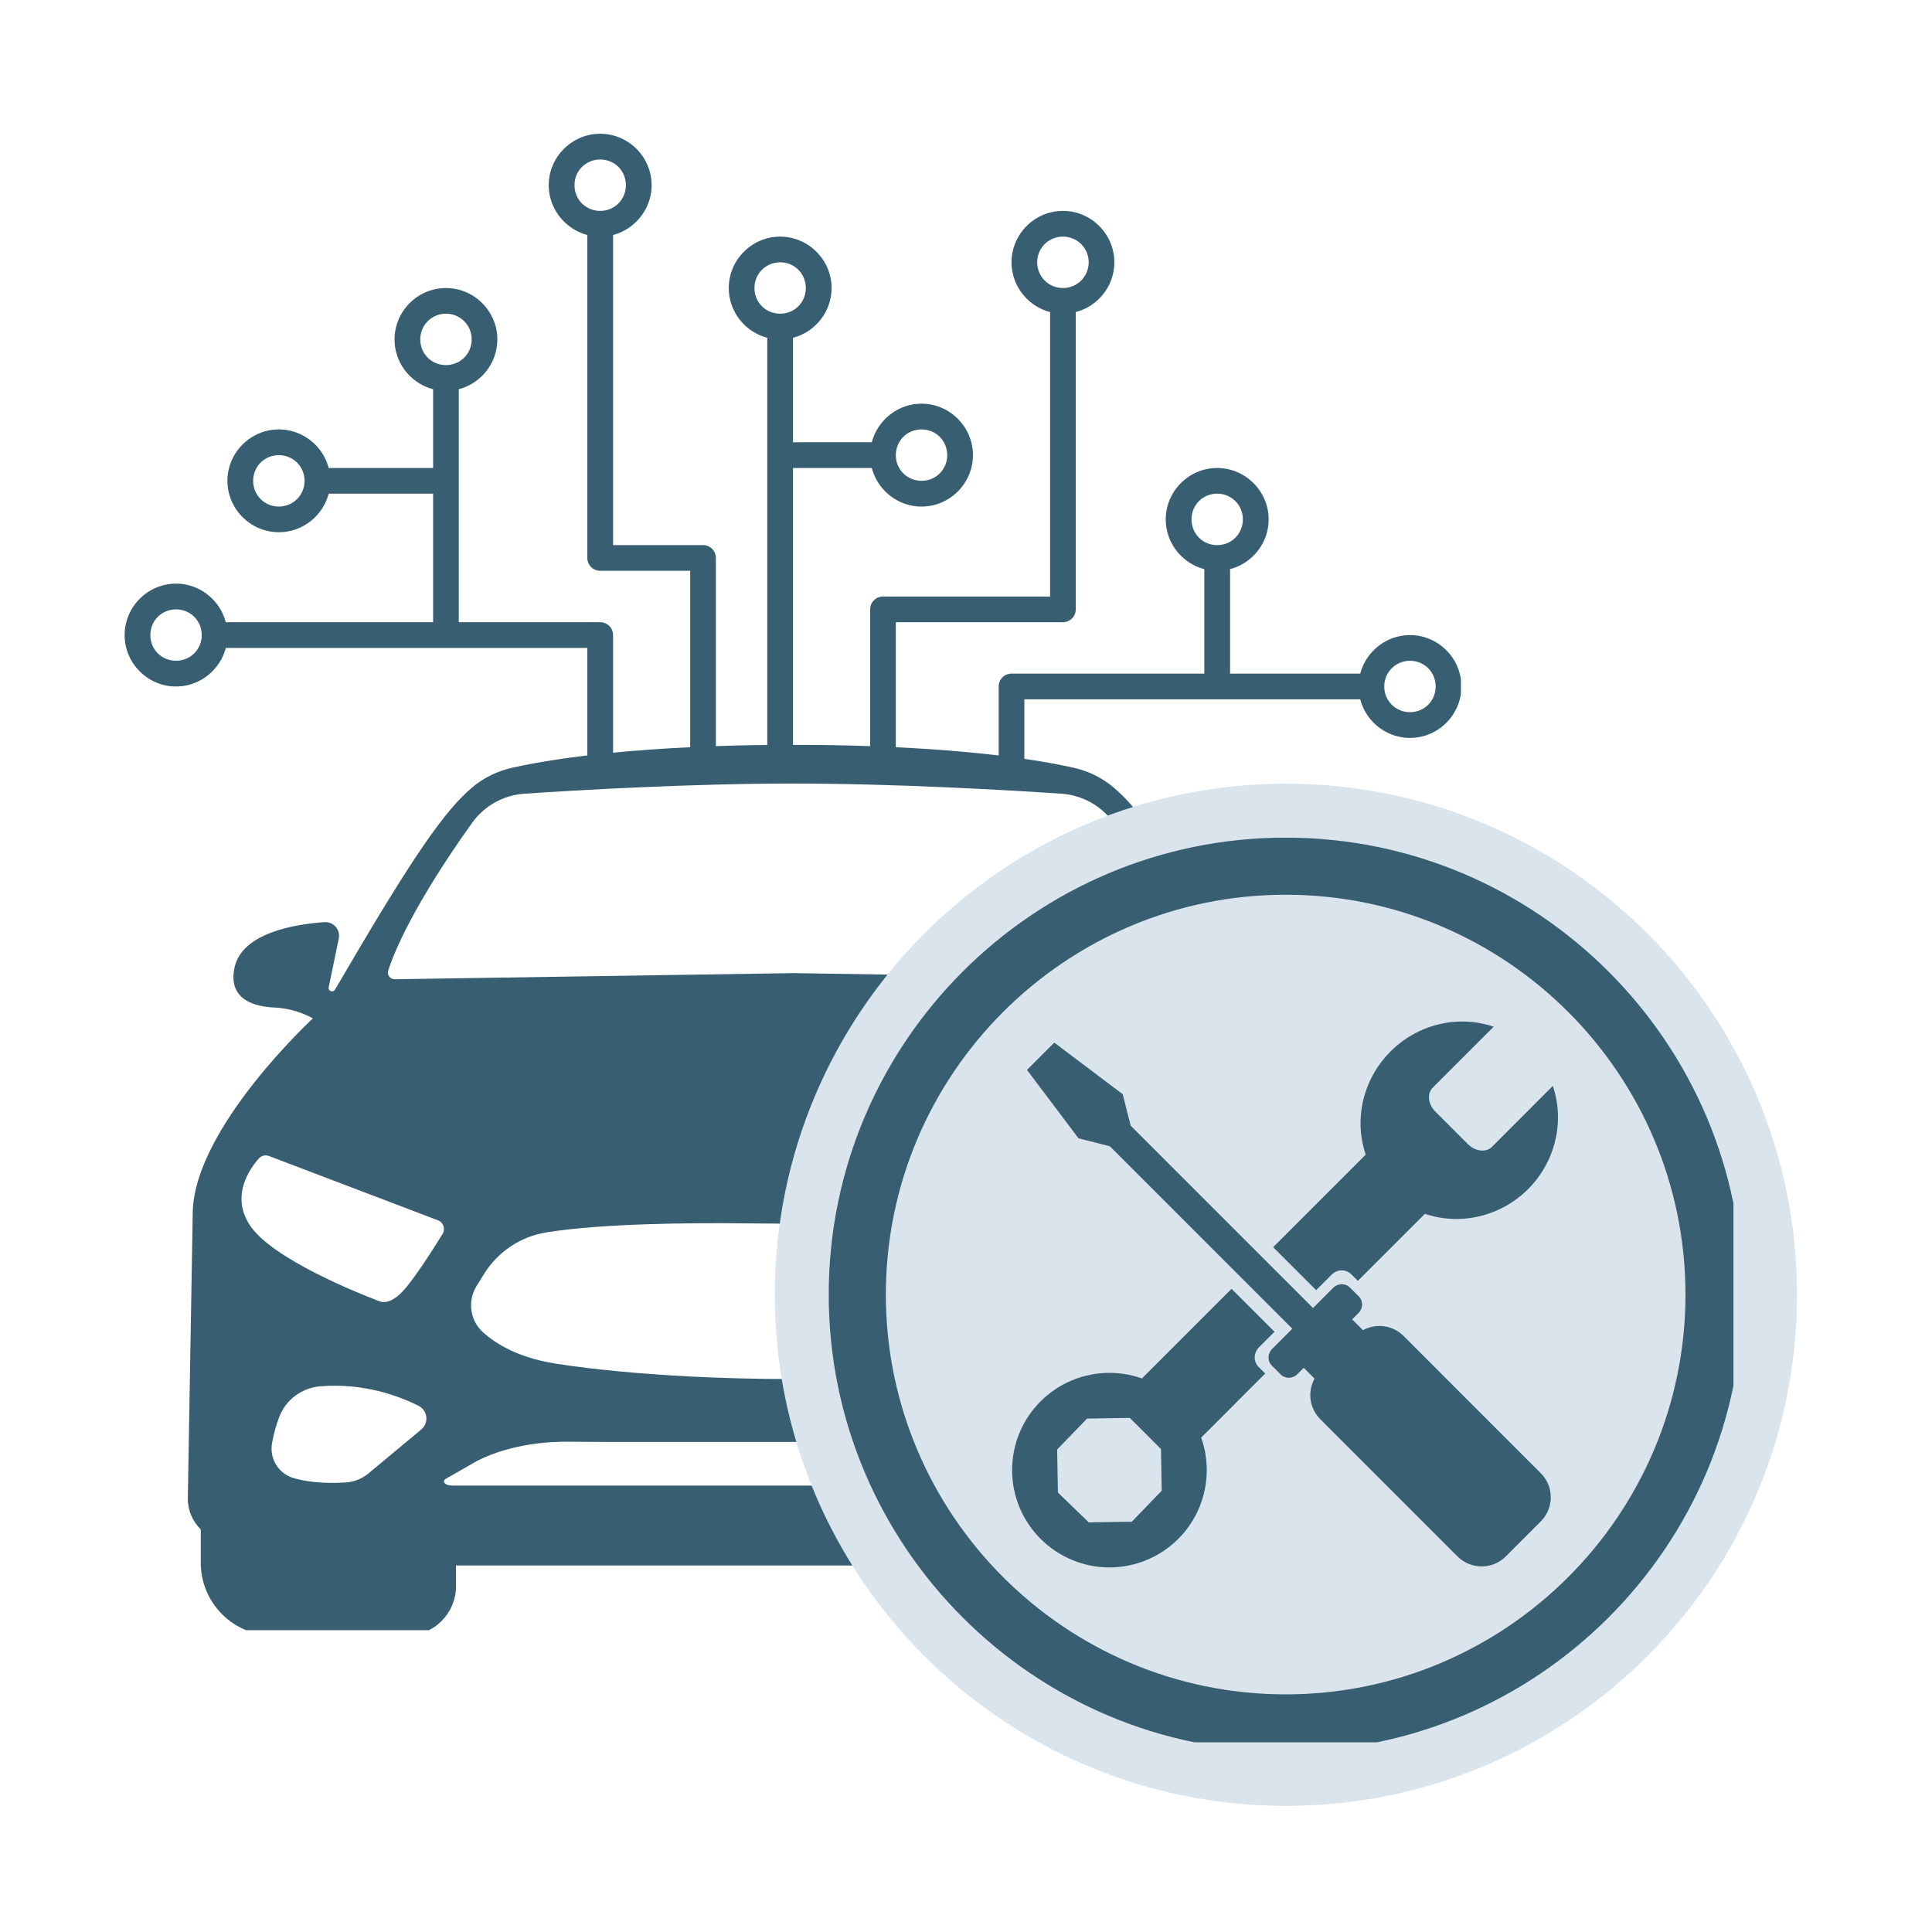
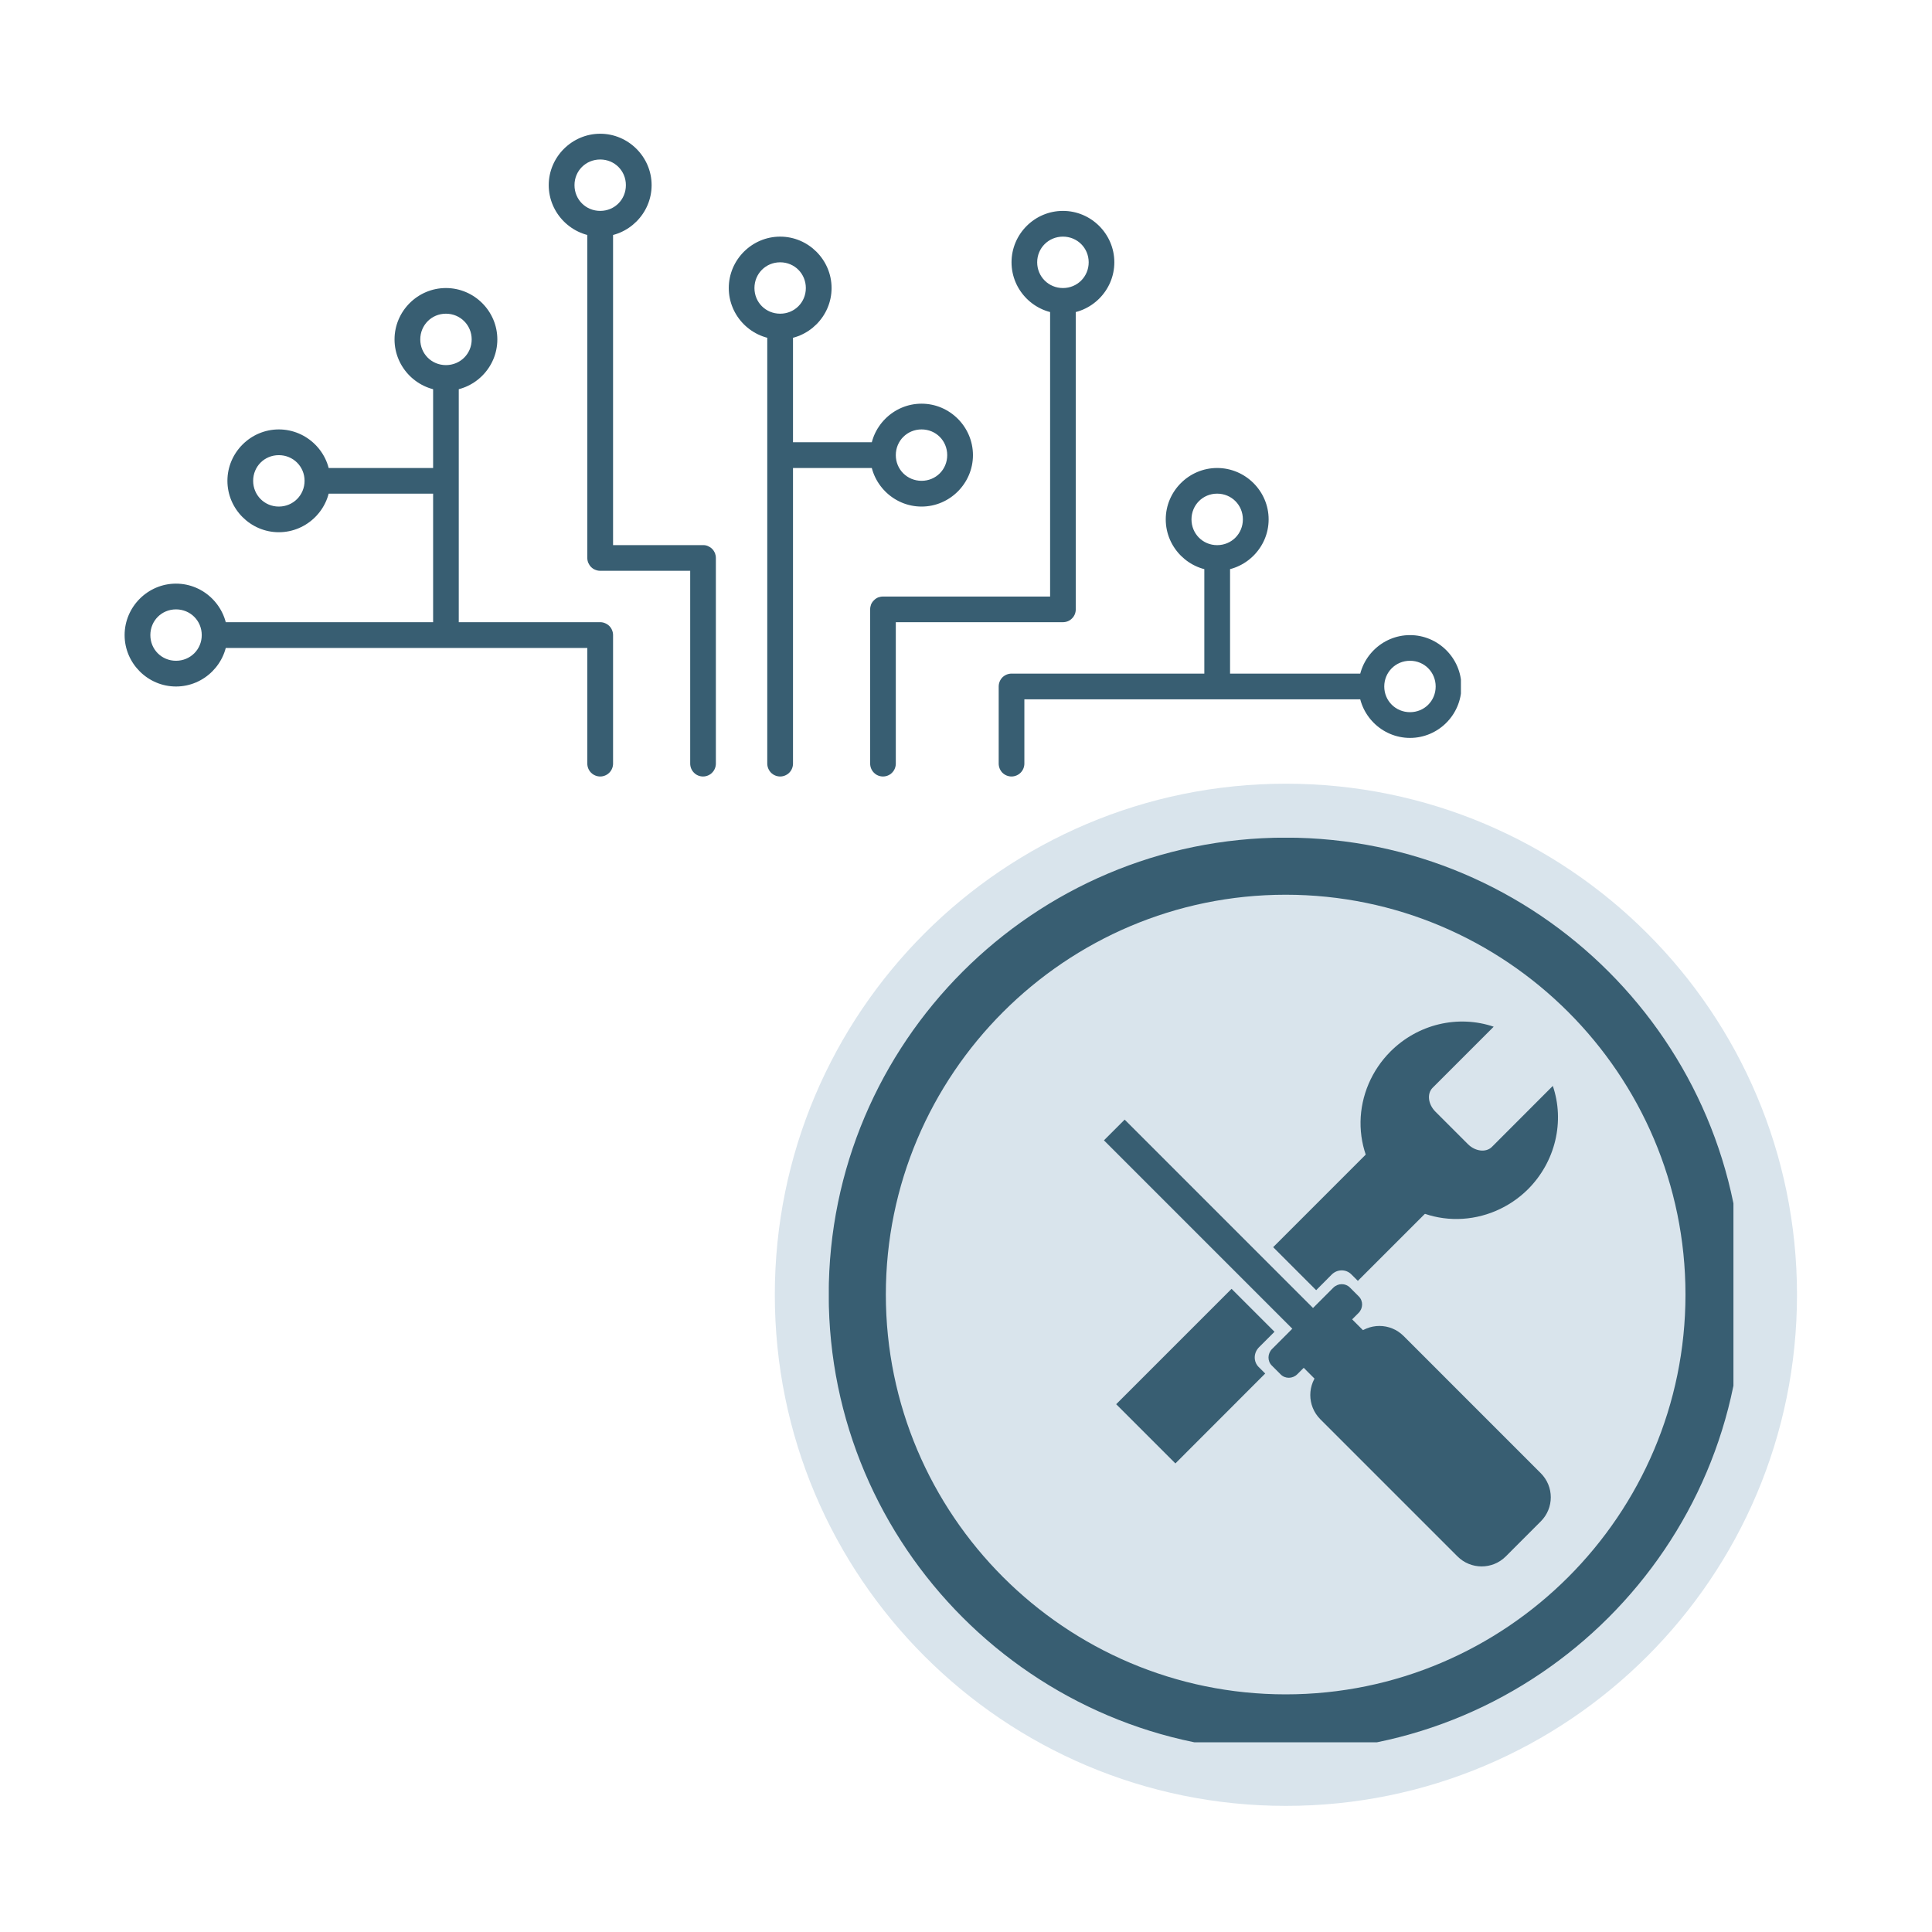
<svg xmlns="http://www.w3.org/2000/svg" width="120" zoomAndPan="magnify" viewBox="0 0 90 90" height="120" preserveAspectRatio="xMidYMid meet" version="1.0">
  <defs>
    <clipPath id="3387bdb74e">
      <path d="M 8.75 34.699 L 65 34.699 L 65 75.941 L 8.75 75.941 Z M 8.75 34.699 " clip-rule="nonzero" />
    </clipPath>
    <clipPath id="073d9149e5">
      <path d="M 5.805 6.23 L 68.055 6.23 L 68.055 36.172 L 5.805 36.172 Z M 5.805 6.23 " clip-rule="nonzero" />
    </clipPath>
    <clipPath id="fd7229a1eb">
      <path d="M 36.094 36.508 L 83.711 36.508 L 83.711 84.125 L 36.094 84.125 Z M 36.094 36.508 " clip-rule="nonzero" />
    </clipPath>
    <clipPath id="4aeb14a171">
      <path d="M 59.902 36.508 C 46.754 36.508 36.094 47.168 36.094 60.316 C 36.094 73.469 46.754 84.125 59.902 84.125 C 73.051 84.125 83.711 73.469 83.711 60.316 C 83.711 47.168 73.051 36.508 59.902 36.508 Z M 59.902 36.508 " clip-rule="nonzero" />
    </clipPath>
    <clipPath id="c654a921ec">
      <path d="M 38.609 39.023 L 80.75 39.023 L 80.75 81.164 L 38.609 81.164 Z M 38.609 39.023 " clip-rule="nonzero" />
    </clipPath>
    <clipPath id="75300f7ed6">
      <path d="M 63 47.512 L 72.836 47.512 L 72.836 57 L 63 57 Z M 63 47.512 " clip-rule="nonzero" />
    </clipPath>
    <clipPath id="d2e91d188b">
-       <path d="M 47.145 63 L 57 63 L 57 73.203 L 47.145 73.203 Z M 47.145 63 " clip-rule="nonzero" />
-     </clipPath>
+       </clipPath>
    <clipPath id="0d1eb451bc">
      <path d="M 61 61 L 72.836 61 L 72.836 73 L 61 73 Z M 61 61 " clip-rule="nonzero" />
    </clipPath>
    <clipPath id="edc8eae980">
-       <path d="M 47.145 48 L 53 48 L 53 54 L 47.145 54 Z M 47.145 48 " clip-rule="nonzero" />
-     </clipPath>
+       </clipPath>
  </defs>
  <g clip-path="url(#3387bdb74e)">
-     <path fill="#385e72" d="M 62.246 57.055 C 61.211 58.664 56.996 60.309 56.344 60.559 C 56.301 60.574 56.258 60.59 56.219 60.609 C 56.098 60.668 55.695 60.777 55.109 60.152 C 54.594 59.605 53.707 58.215 53.258 57.488 C 53.109 57.254 53.215 56.941 53.477 56.844 L 61.34 53.852 C 61.508 53.789 61.695 53.832 61.812 53.965 C 62.246 54.453 63.121 55.699 62.246 57.055 Z M 60.18 68.859 C 59.637 69.016 58.855 69.125 57.766 69.059 C 57.379 69.035 57.012 68.891 56.715 68.641 L 54.25 66.594 C 53.879 66.289 53.945 65.707 54.371 65.488 C 55.301 65.023 56.93 64.418 58.941 64.578 C 59.797 64.645 60.543 65.188 60.855 65.988 C 60.988 66.328 61.113 66.742 61.199 67.227 C 61.328 67.953 60.891 68.66 60.18 68.859 Z M 52.824 69.203 L 21.047 69.203 C 20.73 69.203 20.562 69.004 20.777 68.883 L 22.211 68.062 C 23.836 67.227 25.719 67.152 26.465 67.16 C 27.301 67.168 28.133 67.172 28.969 67.172 L 44.902 67.172 C 45.738 67.172 46.57 67.168 47.406 67.16 C 48.152 67.152 50.035 67.227 51.66 68.062 L 53.094 68.883 C 53.309 69.004 53.141 69.203 52.824 69.203 Z M 20.613 57.488 C 20.164 58.215 19.277 59.605 18.762 60.152 C 18.176 60.777 17.773 60.668 17.652 60.609 C 17.613 60.59 17.57 60.574 17.527 60.559 C 16.875 60.309 12.66 58.664 11.625 57.055 C 10.75 55.699 11.625 54.453 12.059 53.965 C 12.176 53.832 12.363 53.789 12.531 53.852 L 20.395 56.844 C 20.656 56.941 20.762 57.254 20.613 57.488 Z M 19.621 66.594 L 17.16 68.641 C 16.859 68.891 16.492 69.035 16.105 69.059 C 15.016 69.125 14.234 69.016 13.691 68.859 C 12.98 68.66 12.543 67.953 12.672 67.227 C 12.758 66.742 12.883 66.328 13.016 65.988 C 13.328 65.188 14.074 64.645 14.93 64.578 C 16.941 64.418 18.57 65.023 19.5 65.488 C 19.926 65.707 19.992 66.289 19.621 66.594 Z M 51.359 62.074 C 50.73 62.633 49.711 63.234 48.098 63.504 C 48.098 63.504 43.949 64.242 36.934 64.242 C 29.922 64.242 25.777 63.504 25.777 63.504 C 24.16 63.234 23.141 62.633 22.512 62.074 C 21.898 61.527 21.766 60.617 22.195 59.918 L 22.539 59.363 C 23.18 58.32 24.238 57.605 25.449 57.41 C 28.039 56.992 32.129 56.961 34.664 56.988 C 36.16 57.004 37.656 57.008 39.156 56.988 C 41.688 56.957 45.816 56.988 48.422 57.41 C 49.633 57.605 50.691 58.32 51.332 59.363 L 51.676 59.918 C 52.105 60.617 51.973 61.527 51.359 62.074 Z M 18.086 45.211 C 18.355 44.367 19.242 42.184 21.992 38.332 C 22.559 37.539 23.453 37.039 24.43 36.973 C 26.949 36.805 32.184 36.5 36.934 36.5 C 41.688 36.5 46.922 36.805 49.441 36.973 C 50.418 37.039 51.312 37.539 51.879 38.332 C 54.629 42.184 55.516 44.367 55.785 45.211 C 55.852 45.414 55.699 45.621 55.484 45.617 L 36.934 45.332 L 18.387 45.617 C 18.172 45.621 18.02 45.414 18.086 45.211 Z M 65.121 69.777 L 64.895 56.398 C 64.746 52.469 59.293 47.438 59.293 47.438 C 59.852 47.137 60.465 46.961 61.098 46.934 C 61.988 46.895 63.258 46.582 62.953 45.09 C 62.613 43.441 60.094 43.051 58.758 42.957 C 58.336 42.93 58.004 43.309 58.09 43.723 L 58.559 45.992 C 58.559 45.996 58.559 45.996 58.559 45.996 C 58.594 46.168 58.359 46.254 58.27 46.105 L 57.855 45.406 C 54.559 39.754 53.121 37.75 51.914 36.715 C 51.367 36.242 50.711 35.918 50.004 35.762 C 44.781 34.602 36.934 34.703 36.934 34.703 C 36.934 34.703 29.09 34.602 23.867 35.762 C 23.164 35.918 22.504 36.242 21.957 36.715 C 20.75 37.75 19.312 39.754 16.016 45.406 L 15.602 46.105 C 15.512 46.254 15.277 46.168 15.312 45.996 C 15.312 45.996 15.312 45.996 15.312 45.992 L 15.781 43.723 C 15.867 43.309 15.535 42.93 15.113 42.957 C 13.777 43.051 11.258 43.441 10.922 45.09 C 10.613 46.582 11.883 46.895 12.773 46.934 C 13.406 46.961 14.02 47.137 14.578 47.438 C 14.578 47.438 9.125 52.469 8.98 56.398 L 8.75 69.777 C 8.738 70.332 8.961 70.863 9.352 71.246 L 9.352 72.805 C 9.352 74.668 10.875 76.191 12.734 76.191 L 18.945 76.191 C 20.211 76.191 21.242 75.156 21.242 73.895 L 21.242 72.926 L 52.629 72.926 L 52.629 73.895 C 52.629 75.156 53.66 76.191 54.926 76.191 L 61.137 76.191 C 62.996 76.191 64.52 74.668 64.52 72.805 L 64.52 71.246 C 64.91 70.863 65.133 70.332 65.121 69.777 " fill-opacity="1" fill-rule="nonzero" />
-   </g>
+     </g>
  <g clip-path="url(#073d9149e5)">
    <path fill="#385e72" d="M 8.199 27.188 C 6.883 27.188 5.805 28.27 5.805 29.586 C 5.805 30.898 6.883 31.98 8.199 31.98 C 9.516 31.98 10.594 30.898 10.594 29.586 C 10.594 28.27 9.516 27.188 8.199 27.188 Z M 8.199 28.387 C 8.867 28.387 9.398 28.914 9.398 29.586 C 9.398 30.254 8.867 30.781 8.199 30.781 C 7.531 30.781 7.004 30.254 7.004 29.586 C 7.004 28.914 7.531 28.387 8.199 28.387 Z M 12.988 20.004 C 11.676 20.004 10.594 21.082 10.594 22.398 C 10.594 23.715 11.676 24.793 12.988 24.793 C 14.305 24.793 15.387 23.715 15.387 22.398 C 15.387 21.082 14.305 20.004 12.988 20.004 Z M 12.988 21.203 C 13.656 21.203 14.188 21.73 14.188 22.398 C 14.188 23.066 13.656 23.598 12.988 23.598 C 12.32 23.598 11.793 23.066 11.793 22.398 C 11.793 21.73 12.32 21.203 12.988 21.203 Z M 20.773 13.418 C 19.457 13.418 18.379 14.496 18.379 15.812 C 18.379 17.129 19.457 18.207 20.773 18.207 C 22.09 18.207 23.168 17.129 23.168 15.812 C 23.168 14.496 22.09 13.418 20.773 13.418 Z M 20.773 14.613 C 21.441 14.613 21.973 15.145 21.973 15.812 C 21.973 16.48 21.441 17.008 20.773 17.008 C 20.105 17.008 19.578 16.48 19.578 15.812 C 19.578 15.145 20.105 14.613 20.773 14.613 Z M 27.961 6.23 C 26.645 6.23 25.562 7.312 25.562 8.625 C 25.562 9.941 26.645 11.023 27.961 11.023 C 29.273 11.023 30.355 9.941 30.355 8.625 C 30.355 7.312 29.273 6.23 27.961 6.23 Z M 27.961 7.43 C 28.629 7.43 29.156 7.957 29.156 8.625 C 29.156 9.297 28.629 9.824 27.961 9.824 C 27.289 9.824 26.762 9.297 26.762 8.625 C 26.762 7.957 27.289 7.43 27.961 7.43 Z M 42.93 18.805 C 41.613 18.805 40.535 19.887 40.535 21.203 C 40.535 22.516 41.613 23.598 42.93 23.598 C 44.246 23.598 45.324 22.516 45.324 21.203 C 45.324 19.887 44.246 18.805 42.93 18.805 Z M 42.93 20.004 C 43.598 20.004 44.125 20.531 44.125 21.203 C 44.125 21.871 43.598 22.398 42.93 22.398 C 42.262 22.398 41.73 21.871 41.73 21.203 C 41.73 20.531 42.262 20.004 42.93 20.004 Z M 36.344 11.023 C 35.027 11.023 33.949 12.102 33.949 13.418 C 33.949 14.734 35.027 15.812 36.344 15.812 C 37.656 15.812 38.738 14.734 38.738 13.418 C 38.738 12.102 37.656 11.023 36.344 11.023 Z M 36.344 12.219 C 37.012 12.219 37.539 12.75 37.539 13.418 C 37.539 14.086 37.012 14.613 36.344 14.613 C 35.672 14.613 35.145 14.086 35.145 13.418 C 35.145 12.75 35.672 12.219 36.344 12.219 Z M 49.516 9.824 C 48.199 9.824 47.121 10.902 47.121 12.219 C 47.121 13.535 48.199 14.613 49.516 14.613 C 50.832 14.613 51.91 13.535 51.91 12.219 C 51.91 10.902 50.832 9.824 49.516 9.824 Z M 49.516 11.023 C 50.184 11.023 50.715 11.551 50.715 12.219 C 50.715 12.887 50.184 13.418 49.516 13.418 C 48.848 13.418 48.316 12.887 48.316 12.219 C 48.316 11.551 48.848 11.023 49.516 11.023 Z M 56.699 21.801 C 55.387 21.801 54.305 22.879 54.305 24.195 C 54.305 25.512 55.387 26.59 56.699 26.59 C 58.016 26.59 59.098 25.512 59.098 24.195 C 59.098 22.879 58.016 21.801 56.699 21.801 Z M 56.699 22.996 C 57.371 22.996 57.898 23.527 57.898 24.195 C 57.898 24.863 57.371 25.395 56.699 25.395 C 56.031 25.395 55.504 24.863 55.504 24.195 C 55.504 23.527 56.031 22.996 56.699 22.996 Z M 65.684 29.586 C 64.367 29.586 63.289 30.664 63.289 31.98 C 63.289 33.297 64.367 34.375 65.684 34.375 C 67 34.375 68.078 33.297 68.078 31.98 C 68.078 30.664 67 29.586 65.684 29.586 Z M 65.684 30.781 C 66.352 30.781 66.879 31.312 66.879 31.98 C 66.879 32.648 66.352 33.176 65.684 33.176 C 65.016 33.176 64.484 32.648 64.484 31.98 C 64.484 31.312 65.016 30.781 65.684 30.781 Z M 56.699 25.395 C 56.621 25.391 56.543 25.406 56.473 25.438 C 56.398 25.469 56.332 25.512 56.277 25.566 C 56.223 25.625 56.176 25.691 56.148 25.762 C 56.117 25.836 56.102 25.914 56.102 25.992 L 56.102 31.98 C 56.102 32.137 56.164 32.289 56.277 32.402 C 56.391 32.516 56.543 32.578 56.699 32.578 C 56.859 32.578 57.012 32.516 57.125 32.402 C 57.238 32.289 57.301 32.137 57.301 31.98 L 57.301 25.992 C 57.301 25.914 57.285 25.836 57.254 25.762 C 57.223 25.691 57.18 25.625 57.125 25.566 C 57.07 25.512 57.004 25.469 56.93 25.438 C 56.859 25.406 56.781 25.391 56.699 25.395 Z M 47.121 31.379 C 46.961 31.379 46.809 31.445 46.695 31.555 C 46.586 31.668 46.523 31.82 46.523 31.98 L 46.523 35.57 C 46.523 35.73 46.586 35.883 46.695 35.996 C 46.809 36.109 46.961 36.172 47.121 36.172 C 47.277 36.172 47.43 36.109 47.543 35.996 C 47.656 35.883 47.719 35.73 47.719 35.57 L 47.719 32.578 L 63.887 32.578 C 64.047 32.578 64.199 32.516 64.309 32.402 C 64.422 32.289 64.484 32.137 64.484 31.98 C 64.484 31.902 64.469 31.824 64.441 31.75 C 64.41 31.676 64.367 31.613 64.309 31.555 C 64.254 31.5 64.188 31.457 64.117 31.426 C 64.043 31.395 63.965 31.379 63.887 31.379 Z M 14.785 21.801 C 14.629 21.801 14.477 21.863 14.363 21.977 C 14.25 22.086 14.188 22.238 14.188 22.398 C 14.188 22.559 14.25 22.711 14.363 22.82 C 14.477 22.934 14.629 22.996 14.785 22.996 L 20.773 22.996 C 20.852 22.996 20.93 22.98 21.004 22.953 C 21.074 22.922 21.141 22.879 21.199 22.824 C 21.254 22.766 21.297 22.699 21.328 22.629 C 21.359 22.555 21.371 22.477 21.371 22.398 C 21.371 22.32 21.359 22.242 21.328 22.168 C 21.297 22.098 21.254 22.031 21.199 21.977 C 21.141 21.918 21.074 21.875 21.004 21.844 C 20.93 21.816 20.852 21.801 20.773 21.801 Z M 20.773 17.008 C 20.695 17.008 20.617 17.023 20.543 17.055 C 20.473 17.086 20.406 17.129 20.352 17.184 C 20.293 17.242 20.25 17.309 20.219 17.379 C 20.191 17.453 20.176 17.531 20.176 17.609 L 20.176 29.586 C 20.176 29.664 20.191 29.742 20.219 29.812 C 20.25 29.887 20.293 29.953 20.352 30.008 C 20.406 30.062 20.473 30.109 20.543 30.137 C 20.617 30.168 20.695 30.184 20.773 30.184 C 20.852 30.184 20.93 30.168 21.004 30.137 C 21.074 30.109 21.141 30.062 21.199 30.008 C 21.254 29.953 21.297 29.887 21.328 29.812 C 21.359 29.742 21.371 29.664 21.371 29.586 L 21.371 17.609 C 21.371 17.531 21.359 17.453 21.328 17.379 C 21.297 17.309 21.254 17.242 21.199 17.184 C 21.141 17.129 21.074 17.086 21.004 17.055 C 20.93 17.023 20.852 17.008 20.773 17.008 Z M 9.996 28.984 C 9.918 28.984 9.84 29 9.766 29.031 C 9.695 29.062 9.629 29.105 9.574 29.16 C 9.516 29.215 9.473 29.281 9.441 29.355 C 9.414 29.426 9.398 29.504 9.398 29.586 C 9.398 29.664 9.414 29.742 9.441 29.812 C 9.473 29.887 9.516 29.953 9.574 30.008 C 9.629 30.062 9.695 30.109 9.766 30.137 C 9.84 30.168 9.918 30.184 9.996 30.184 L 27.359 30.184 L 27.359 35.57 C 27.359 35.73 27.422 35.883 27.535 35.996 C 27.648 36.109 27.801 36.172 27.961 36.172 C 28.117 36.172 28.27 36.109 28.383 35.996 C 28.496 35.883 28.559 35.73 28.559 35.57 L 28.559 29.586 C 28.559 29.504 28.543 29.426 28.512 29.355 C 28.484 29.281 28.438 29.215 28.383 29.16 C 28.328 29.105 28.262 29.062 28.188 29.031 C 28.117 29 28.039 28.984 27.961 28.984 Z M 49.516 13.418 C 49.438 13.418 49.359 13.434 49.285 13.461 C 49.215 13.492 49.148 13.535 49.094 13.594 C 49.035 13.648 48.992 13.715 48.961 13.785 C 48.934 13.859 48.918 13.938 48.918 14.016 L 48.918 27.789 L 41.133 27.789 C 41.055 27.789 40.977 27.805 40.902 27.832 C 40.832 27.863 40.766 27.906 40.711 27.965 C 40.652 28.02 40.609 28.086 40.578 28.156 C 40.551 28.23 40.535 28.309 40.535 28.387 L 40.535 35.57 C 40.535 35.73 40.598 35.883 40.711 35.996 C 40.82 36.109 40.973 36.172 41.133 36.172 C 41.293 36.172 41.445 36.109 41.555 35.996 C 41.668 35.883 41.73 35.73 41.73 35.57 L 41.73 28.984 L 49.516 28.984 C 49.676 28.984 49.828 28.922 49.938 28.809 C 50.051 28.699 50.113 28.547 50.113 28.387 L 50.113 14.016 C 50.113 13.938 50.098 13.859 50.07 13.785 C 50.039 13.715 49.996 13.648 49.938 13.594 C 49.883 13.535 49.816 13.492 49.746 13.461 C 49.672 13.434 49.594 13.418 49.516 13.418 Z M 27.961 9.824 C 27.879 9.824 27.805 9.84 27.73 9.871 C 27.656 9.898 27.59 9.945 27.535 10 C 27.48 10.055 27.438 10.121 27.406 10.195 C 27.375 10.266 27.359 10.344 27.359 10.422 L 27.359 25.992 C 27.359 26.07 27.375 26.148 27.406 26.223 C 27.438 26.293 27.48 26.359 27.535 26.414 C 27.59 26.469 27.656 26.516 27.73 26.543 C 27.805 26.574 27.879 26.59 27.961 26.59 L 32.152 26.59 L 32.152 35.57 C 32.152 35.73 32.215 35.883 32.328 35.996 C 32.438 36.109 32.59 36.172 32.75 36.172 C 32.91 36.172 33.059 36.109 33.172 35.996 C 33.285 35.883 33.348 35.73 33.348 35.57 L 33.348 25.992 C 33.348 25.914 33.332 25.836 33.305 25.762 C 33.273 25.691 33.23 25.625 33.172 25.566 C 33.117 25.512 33.051 25.469 32.98 25.438 C 32.906 25.406 32.828 25.391 32.75 25.395 L 28.559 25.395 L 28.559 10.422 C 28.559 10.344 28.543 10.266 28.512 10.195 C 28.484 10.121 28.438 10.055 28.383 10 C 28.328 9.945 28.262 9.898 28.188 9.871 C 28.117 9.84 28.039 9.824 27.961 9.824 Z M 36.344 20.602 C 36.184 20.602 36.031 20.664 35.918 20.777 C 35.809 20.891 35.742 21.043 35.742 21.203 C 35.742 21.359 35.809 21.512 35.918 21.625 C 36.031 21.738 36.184 21.801 36.344 21.801 L 41.133 21.801 C 41.293 21.801 41.445 21.738 41.555 21.625 C 41.668 21.512 41.73 21.359 41.73 21.203 C 41.73 21.043 41.668 20.891 41.555 20.777 C 41.445 20.664 41.293 20.602 41.133 20.602 Z M 36.344 14.613 C 36.184 14.613 36.031 14.676 35.918 14.789 C 35.809 14.902 35.742 15.055 35.742 15.215 L 35.742 35.57 C 35.742 35.73 35.809 35.883 35.918 35.996 C 36.031 36.109 36.184 36.172 36.344 36.172 C 36.5 36.172 36.652 36.109 36.766 35.996 C 36.879 35.883 36.941 35.73 36.941 35.57 L 36.941 15.215 C 36.941 15.133 36.926 15.059 36.895 14.984 C 36.867 14.91 36.82 14.844 36.766 14.789 C 36.711 14.734 36.645 14.691 36.57 14.66 C 36.5 14.629 36.422 14.613 36.344 14.613 Z M 36.344 14.613 " fill-opacity="1" fill-rule="nonzero" />
  </g>
  <g clip-path="url(#fd7229a1eb)">
    <g clip-path="url(#4aeb14a171)">
      <path fill="#d9e4ec" d="M 36.094 36.508 L 83.711 36.508 L 83.711 84.125 L 36.094 84.125 Z M 36.094 36.508 " fill-opacity="1" fill-rule="nonzero" />
    </g>
  </g>
  <g clip-path="url(#c654a921ec)">
    <path fill="#385e72" d="M 59.891 39.02 C 48.152 39.02 38.605 48.57 38.605 60.305 C 38.605 72.039 48.152 81.59 59.891 81.59 C 71.625 81.59 81.176 72.039 81.176 60.305 C 81.176 48.57 71.625 39.02 59.891 39.02 Z M 59.891 78.93 C 49.621 78.93 41.266 70.57 41.266 60.305 C 41.266 50.039 49.621 41.68 59.891 41.68 C 70.16 41.68 78.516 50.039 78.516 60.305 C 78.516 70.57 70.16 78.93 59.891 78.93 Z M 59.891 78.93 " fill-opacity="1" fill-rule="nonzero" />
  </g>
  <path fill="#385e72" d="M 59.309 58.098 L 61.312 60.102 L 62.035 59.375 C 62.293 59.117 62.699 59.113 62.949 59.363 L 63.254 59.668 L 67.699 55.223 L 64.941 52.465 Z M 51.996 65.414 L 54.754 68.172 L 58.938 63.984 L 58.633 63.68 C 58.383 63.43 58.391 63.023 58.648 62.762 L 59.371 62.039 L 57.371 60.039 L 51.996 65.414 " fill-opacity="1" fill-rule="nonzero" />
  <g clip-path="url(#75300f7ed6)">
    <path fill="#385e72" d="M 69.582 47.828 C 68.766 47.551 67.883 47.512 67.031 47.715 C 66.184 47.918 65.402 48.355 64.777 48.98 C 63.902 49.855 63.398 51.031 63.379 52.254 C 63.363 53.473 63.828 54.637 64.68 55.488 C 65.527 56.336 66.691 56.805 67.914 56.785 C 69.133 56.766 70.312 56.266 71.188 55.391 C 71.809 54.766 72.246 53.984 72.449 53.133 C 72.652 52.281 72.613 51.398 72.336 50.586 L 69.496 53.43 C 69.223 53.699 68.723 53.641 68.379 53.297 L 66.871 51.789 C 66.523 51.441 66.465 50.945 66.738 50.672 L 69.582 47.828 " fill-opacity="1" fill-rule="nonzero" />
  </g>
  <g clip-path="url(#d2e91d188b)">
    <path fill="#385e72" d="M 54.082 67.441 L 54.117 69.445 L 52.723 70.887 L 50.719 70.918 L 49.281 69.527 L 49.246 67.523 L 50.641 66.082 L 52.641 66.051 Z M 54.887 65.277 C 54.035 64.43 52.883 63.953 51.684 63.953 C 50.48 63.953 49.328 64.43 48.477 65.277 C 47.625 66.129 47.148 67.281 47.148 68.484 C 47.148 69.688 47.625 70.84 48.477 71.688 C 49.328 72.539 50.48 73.016 51.684 73.016 C 52.883 73.016 54.035 72.539 54.887 71.688 C 55.738 70.84 56.215 69.688 56.215 68.484 C 56.215 67.281 55.738 66.129 54.887 65.277 " fill-opacity="1" fill-rule="nonzero" />
  </g>
  <g clip-path="url(#0d1eb451bc)">
    <path fill="#385e72" d="M 61.504 63.863 L 63.133 62.234 C 63.758 61.613 64.762 61.613 65.383 62.234 L 71.773 68.625 C 72.398 69.25 72.398 70.25 71.773 70.875 L 70.145 72.504 C 69.523 73.125 68.52 73.125 67.895 72.504 L 61.504 66.113 C 60.883 65.488 60.883 64.484 61.504 63.863 " fill-opacity="1" fill-rule="nonzero" />
  </g>
  <g clip-path="url(#edc8eae980)">
    <path fill="#385e72" d="M 49.113 48.57 L 47.84 49.84 L 50.242 53.027 L 52.996 53.727 L 52.301 50.973 L 49.113 48.57 " fill-opacity="1" fill-rule="nonzero" />
  </g>
  <path fill="#385e72" d="M 59.258 62.84 L 62.109 59.988 C 62.328 59.77 62.672 59.766 62.883 59.977 L 63.297 60.391 C 63.508 60.602 63.504 60.945 63.285 61.164 L 60.434 64.016 C 60.215 64.234 59.871 64.238 59.66 64.027 L 59.246 63.613 C 59.035 63.402 59.043 63.059 59.258 62.84 " fill-opacity="1" fill-rule="nonzero" />
  <path fill="#385e72" d="M 60.586 62.398 L 61.668 61.312 C 61.996 60.988 62.395 60.867 62.566 61.039 L 63.875 62.348 C 64.047 62.52 63.922 62.918 63.598 63.242 L 62.516 64.328 C 62.188 64.652 61.789 64.777 61.617 64.605 L 60.309 63.293 C 60.137 63.125 60.262 62.723 60.586 62.398 " fill-opacity="1" fill-rule="nonzero" />
  <path fill="#385e72" d="M 51.426 53.121 L 52.391 52.156 L 61.66 61.426 L 60.695 62.391 L 51.426 53.121 " fill-opacity="1" fill-rule="nonzero" />
</svg>